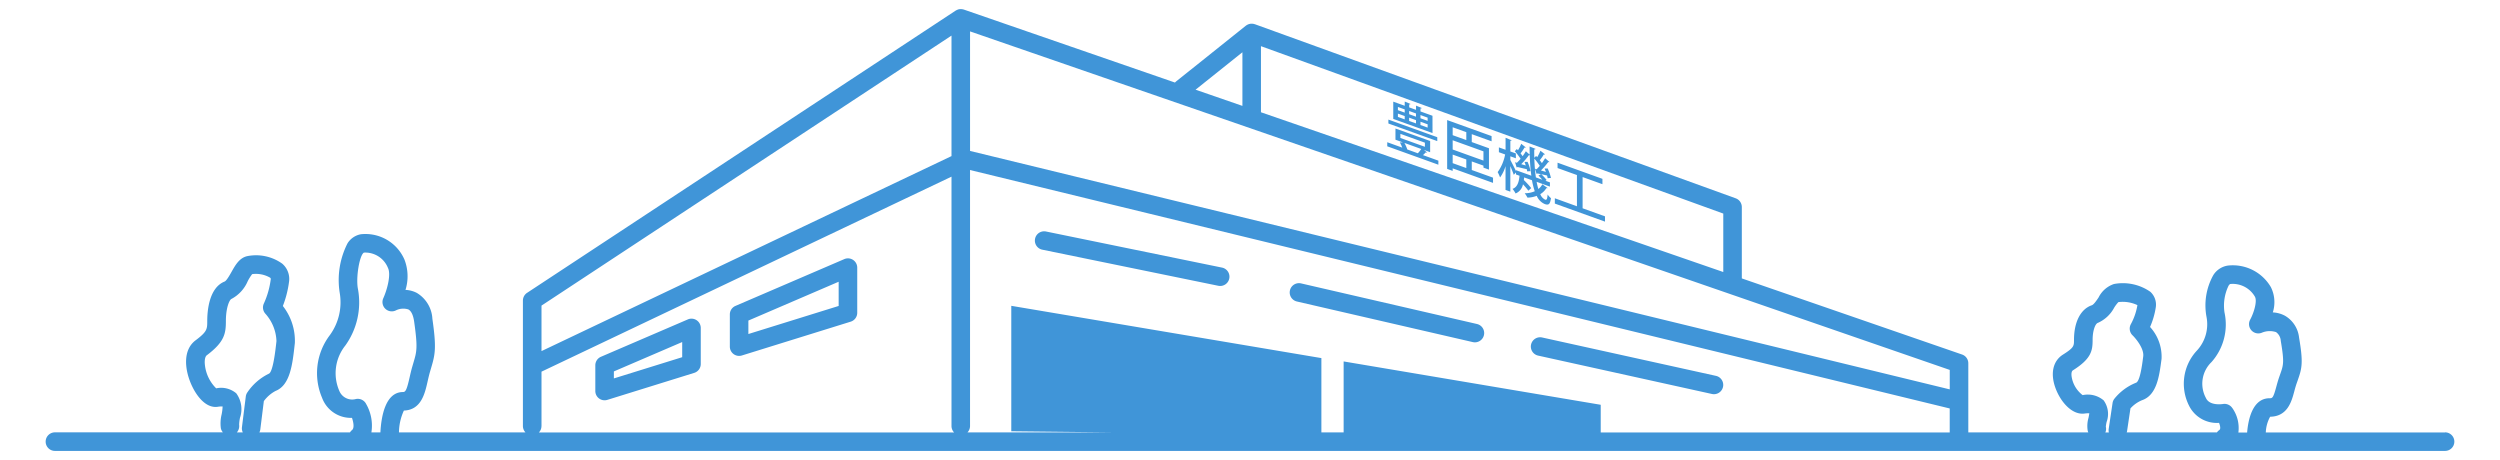
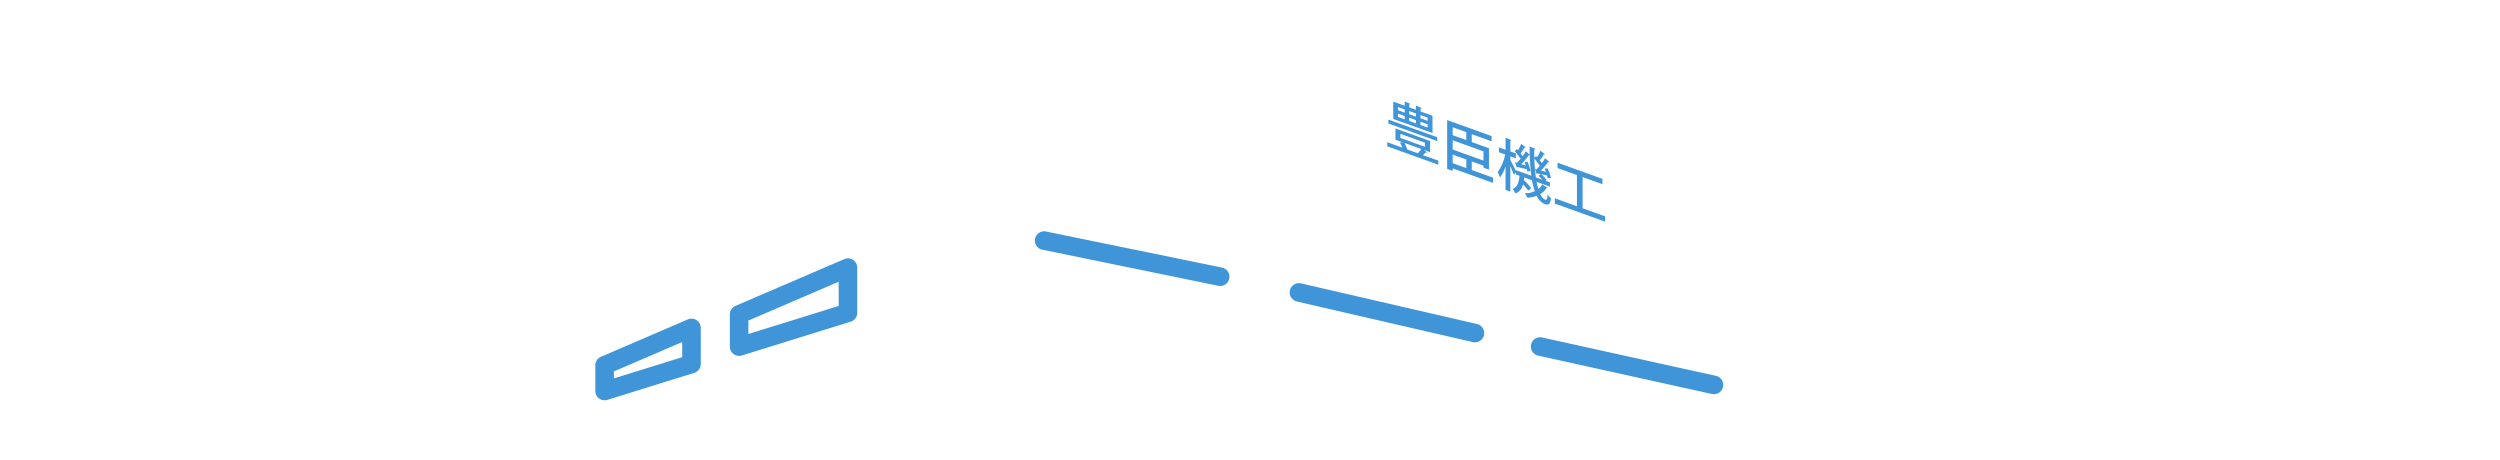
<svg xmlns="http://www.w3.org/2000/svg" viewBox="0 0 250 46">
-   <path d="M244.508 43.245H226.58c.019-.551.168-1.09.434-1.572 1.74-.028 2.142-1.526 2.41-2.52.065-.246.135-.5.222-.762l.128-.365c.431-1.218.558-1.767.134-4.26a2.886 2.886 0 0 0-1.408-2.19 2.854 2.854 0 0 0-1.22-.335 3.366 3.366 0 0 0-.195-2.532 4.406 4.406 0 0 0-4.309-2.15 2.08 2.08 0 0 0-1.446.955 6.215 6.215 0 0 0-.682 4.159 3.87 3.87 0 0 1-.952 3.378 4.86 4.86 0 0 0-.8 5.5 3.1 3.1 0 0 0 2.987 1.737h.022c.113.287.184.61.027.716a.933.933 0 0 0-.24.238h-9.022a.868.868 0 0 0 .03-.088l.344-2.312a3.212 3.212 0 0 1 1.145-.816c1.486-.5 1.734-2.383 1.954-4.045l.013-.1a4.4 4.4 0 0 0-1.15-3.183 7.896 7.896 0 0 0 .572-1.963 1.737 1.737 0 0 0-.546-1.557 4.817 4.817 0 0 0-3.632-.778 2.652 2.652 0 0 0-1.536 1.337c-.2.3-.485.722-.68.788-1.117.376-1.784 1.669-1.784 3.46 0 .614 0 .778-1.1 1.473-1 .63-1.283 1.873-.76 3.324.505 1.4 1.663 2.737 2.91 2.573.159-.024.32-.032.481-.025a5.95 5.95 0 0 1-.085.47c-.119.412-.144.845-.075 1.269a.928.928 0 0 0 .06.17h-12v-6.911a.928.928 0 0 0-.626-.877l-22.023-7.61v-7.138a.928.928 0 0 0-.612-.872L125.482 2.42h-.015a.928.928 0 0 0-.2-.046h-.03a.92.92 0 0 0-.172 0c-.023 0-.047.008-.069.012a.994.994 0 0 0-.199.06.897.897 0 0 0-.121.066c-.014.008-.03.012-.042.022l-.017.015c-.01.007-.02.011-.03.02l-6.967 5.568a.968.968 0 0 0-.121.119l-21.12-7.3c-.021-.007-.043-.01-.064-.016L96.25.926a.944.944 0 0 0-.19-.016h-.032a.926.926 0 0 0-.22.038l-.047.02a.906.906 0 0 0-.161.077c-.011.006-.023.009-.034.016L52.709 29.284a.928.928 0 0 0-.418.775v12.543c0 .238.093.468.259.64H39.896c.008-.755.176-1.5.493-2.186 1.728-.06 2.1-1.7 2.37-2.905.069-.3.138-.61.227-.923l.128-.438c.415-1.392.537-2.02.125-4.91a3.21 3.21 0 0 0-1.558-2.589 2.681 2.681 0 0 0-1.131-.3 4.613 4.613 0 0 0-.106-3.035 4.248 4.248 0 0 0-4.366-2.53 2 2 0 0 0-1.322.9 8.081 8.081 0 0 0-.788 4.933 5.58 5.58 0 0 1-.99 4.264 6.275 6.275 0 0 0-.772 6.253 3.066 3.066 0 0 0 2.992 2.01c.16.473.249 1.027 0 1.224a.934.934 0 0 0-.2.228h-9.06a.909.909 0 0 0 .092-.29l.354-2.835c.31-.427.714-.777 1.18-1.023 1.455-.581 1.686-2.66 1.908-4.67l.014-.12a5.634 5.634 0 0 0-1.2-3.7c.303-.781.511-1.597.619-2.428a2.015 2.015 0 0 0-.68-1.805 4.5 4.5 0 0 0-3.536-.745c-.76.19-1.155.89-1.538 1.57-.187.332-.5.886-.692.963-1.565.627-1.734 2.958-1.734 3.932 0 .823 0 1.072-1.163 1.943-1.284.963-1.09 2.854-.483 4.3.528 1.256 1.519 2.538 2.715 2.346.154-.027.31-.036.467-.027a4.833 4.833 0 0 1-.1.8c-.11.449-.135.913-.077 1.37a.9.9 0 0 0 .207.416H5.5a.928.928 0 0 0-.013 1.856H244.5a.928.928 0 0 0 .013-1.856h-.013l.008.01Zm-21.28-2.443a.939.939 0 0 0-.94-.4c-.014 0-1.327.22-1.694-.6a3 3 0 0 1 .556-3.594 5.653 5.653 0 0 0 1.3-4.961 4.57 4.57 0 0 1 .41-2.683c.073-.107.138-.16.17-.164a2.56 2.56 0 0 1 2.456 1.26c.263.444-.1 1.626-.469 2.308a.928.928 0 0 0 1.176 1.3c.449-.188.95-.208 1.411-.057.282.205.455.526.473.874.365 2.145.267 2.419-.056 3.33l-.134.385c-.1.3-.18.594-.258.877-.309 1.147-.4 1.147-.668 1.147-1.727 0-2.148 2.184-2.249 3.428h-.875a3.456 3.456 0 0 0-.61-2.455v.005Zm-12.644 1.875c.014-.166.041-.33.081-.491a2.313 2.313 0 0 0-.3-2.148 2.453 2.453 0 0 0-2.1-.526 2.868 2.868 0 0 1-1.1-1.84c-.029-.19-.05-.528.13-.641 1.83-1.154 1.967-1.953 1.967-3.042 0-.942.27-1.617.52-1.7a3.4 3.4 0 0 0 1.63-1.512c.123-.201.265-.39.424-.565.651-.084 1.312.02 1.905.3a6.002 6.002 0 0 1-.64 1.877.932.932 0 0 0 .158 1.147c.31.3 1.168 1.318 1.063 2.108l-.013.1c-.1.778-.316 2.4-.706 2.529a5.288 5.288 0 0 0-2.158 1.593.927.927 0 0 0-.19.441l-.385 2.581a.93.93 0 0 0 .017.361h-.353a.9.9 0 0 0 .05-.572Zm-76.22-6.534v7.1h-2.225v-7.434l-31.01-5.227v12.543l10.45.117H96.744a.921.921 0 0 0 .26-.64v-25.6l97.968 23.844v2.4h-34.9v-2.768l-25.709-4.335Zm60.61 2.795L97.005 15.093V3.14l97.97 33.852v1.945Zm-22.646-17.581v5.845l-46.232-15.975v-6.61l46.232 16.74ZM124.241 5.226v5.363l-4.685-1.62 4.685-3.743ZM95.15 3.56v12.05l-41 19.5v-4.55l41-27Zm-41 39.043v-5.437l41-19.5v24.938c0 .24.093.469.26.64H53.89a.922.922 0 0 0 .257-.64h.002Zm-17.557-2.245a.94.94 0 0 0-1-.457 1.389 1.389 0 0 1-1.644-.772 4.428 4.428 0 0 1 .58-4.572 7.393 7.393 0 0 0 1.266-5.658c-.226-1.126.158-3.409.6-3.639a2.442 2.442 0 0 1 2.4 1.53c.328.655-.075 2.17-.466 3.035a.93.93 0 0 0 1.254 1.218 1.657 1.657 0 0 1 1.252-.1c.363.192.514.762.577 1.2.376 2.633.265 3.006-.066 4.119l-.133.456c-.1.347-.178.693-.253 1.025-.284 1.259-.408 1.46-.658 1.46-1.763 0-2.179 2.439-2.262 4.039h-.9a4.34 4.34 0 0 0-.549-2.882l.002-.002Zm-12.679 2.11c.007-.231.035-.461.084-.687a2.678 2.678 0 0 0-.37-2.447 2.341 2.341 0 0 0-2.01-.5 3.867 3.867 0 0 1-1.123-2.3c-.062-.489.01-.876.188-1.01 1.778-1.334 1.906-2.185 1.906-3.429 0-1.276.336-2.115.568-2.208a3.6 3.6 0 0 0 1.618-1.774c.126-.245.274-.48.441-.7a2.822 2.822 0 0 1 1.786.35c.062.04.09.115.07.185a8.365 8.365 0 0 1-.677 2.385.933.933 0 0 0 .135 1.03 4.317 4.317 0 0 1 1.116 2.738l-.012.119c-.09.816-.33 2.984-.752 3.152a5.465 5.465 0 0 0-2.155 1.881.919.919 0 0 0-.148.4l-.384 3.07a.915.915 0 0 0 .088.52h-.6a.956.956 0 0 0 .23-.775h.001Z" style="fill:#4095d8;stroke-width:0" />
  <path d="M85.305 25.989a.927.927 0 0 0-.877-.077l-10.884 4.68a.926.926 0 0 0-.56.854v3.217a.928.928 0 0 0 1.202.886l10.885-3.383a.928.928 0 0 0 .653-.887v-4.514a.928.928 0 0 0-.419-.776Zm-1.439 4.607-9.028 2.806v-1.346l9.028-3.882v2.422ZM69.658 32.019a.927.927 0 0 0-.877-.077l-8.689 3.737a.927.927 0 0 0-.56.853V39.1c-.001.512.413.927.925.928h.002a.937.937 0 0 0 .275-.041l8.69-2.7a.928.928 0 0 0 .652-.886v-3.6a.928.928 0 0 0-.418-.782Zm-1.438 3.7-6.833 2.123v-.7l6.833-2.938v1.514ZM122.193 26.758l-17.59-3.608a.928.928 0 1 0-.374 1.818l17.591 3.608a.928.928 0 1 0 .373-1.818ZM147.698 32.4l-17.59-4.06a.928.928 0 0 0-.417 1.81l17.59 4.06a.928.928 0 1 0 .417-1.809ZM171.396 39.42a.928.928 0 0 0 .2-1.834l-17.365-3.834a.928.928 0 1 0-.4 1.812l17.365 3.834a.897.897 0 0 0 .2.023ZM143.727 13.72l-4.888-1.76v.39l4.888 1.76v-.39ZM143.84 16.066l-1.544-.555c.098-.086.192-.177.28-.273.066.024.116.025.132 0l-.317-.242.623.224V14.1l-3.468-1.248v1.119l.74.267h-.3c.093.168.174.344.24.525l-1.5-.54v.408l5.111 1.84.002-.405Zm-3.8-2.27v-.411l2.45.882v.412l-2.45-.882Zm1.742 1.53-1.052-.38a3.84 3.84 0 0 0-.29-.655l1.687.608a3.268 3.268 0 0 1-.342.427h-.003ZM143.248 11.577l-1.2-.433v-.306c.083.019.117 0 .123-.04l-.568-.237v.423l-.685-.246v-.306c.084.019.117 0 .123-.04l-.568-.238v.423l-1.147-.413v1.726l3.925 1.413-.003-1.726Zm-2.778.359-.679-.245v-.33l.68.245v.33Zm0-.675-.679-.244v-.322l.68.245v.32Zm1.13 1.08-.685-.245v-.33l.685.248v.328Zm0-.673-.685-.247v-.322l.685.246v.323Zm1.164 1.093-.718-.26v-.328l.718.259v.329Zm0-.674-.718-.26v-.322l.718.259v.323ZM145.267 16.836l4.036 1.453v-.523L147.176 17v-.857l1.17.42v.2l.55.2v-2.137l-1.72-.62v-.79l1.982.714v-.523l-4.443-1.6v4.883l.551.2.001-.254Zm0-4.11 1.364.492v.79l-1.364-.49v-.791Zm0 1.3 3.078 1.109v.924l-3.078-1.108v-.924Zm0 1.432 1.364.49v.858l-1.364-.491v-.857ZM150.007 17.744a3.66 3.66 0 0 0 .546-1.134v2.383l.48.173v-2.562c.133.316.277.673.344.876l.223-.238v.206l.351.126c-.056.6-.2 1.142-.7 1.312.12.142.223.297.306.462.387-.162.665-.508.74-.92.192.204.372.417.54.64l.284-.26a8.445 8.445 0 0 0-.74-.806c.016-.083.027-.174.038-.26l.78.282c.062.373.155.741.278 1.1a2.5 2.5 0 0 1-1.008.2c.105.138.198.286.278.44.317-.007.63-.068.925-.18.152.365.438.66.8.82.4.142.54.022.624-.588a1.616 1.616 0 0 1-.334-.37c-.033.466-.1.576-.25.521a1.01 1.01 0 0 1-.484-.553c.249-.147.457-.353.607-.6.067.023.106.015.117-.019l-.517-.364a1.474 1.474 0 0 1-.4.47 6.544 6.544 0 0 1-.172-.719l1.33.48v-.425l-.445-.16.117-.075a4.36 4.36 0 0 0-.54-.583l.58.13c.025.09.045.18.061.272l.328-.027a4.335 4.335 0 0 0-.328-.948l-.307.012c.045.105.09.216.134.332l-.5-.146c.266-.26.51-.54.73-.84.061.022.105.022.122-.006l-.434-.379c-.097.17-.205.335-.323.491a6.475 6.475 0 0 0-.212-.288c.153-.181.289-.376.407-.583.055.025.106.021.122-.006l-.462-.36a3.979 3.979 0 0 1-.323.646c-.039-.047-.072-.082-.11-.124l-.179.187c-.006-.275-.01-.56-.006-.848.084.02.123 0 .123-.05l-.59-.24c0 .277.006.552.011.821l-.384-.339c-.089.151-.2.323-.323.491a5.63 5.63 0 0 0-.206-.28c.148-.187.281-.385.4-.592.061.027.106.021.122-.006l-.457-.359a3.846 3.846 0 0 1-.323.646l-.112-.124-.205.216c.21.24.403.494.579.76-.115.14-.24.274-.373.4l-.178-.054.156.518c.04 0 .073-.007.078-.044.24.058.574.14.936.22.017.078.028.15.039.215l.328-.015a3.9 3.9 0 0 0-.29-.934h-.306c.045.116.089.243.128.363l-.457-.13c.284-.28.543-.583.774-.908.027.011.055.02.083.025.015.682.067 1.362.156 2.037l-1.531-.55v.094a31.457 31.457 0 0 0-.568-1.118v-.367l.551.2v-.484l-.551-.2v-1.074c.084.014.117 0 .122-.045l-.6-.249v1.2l-.668-.24v.483l.624.225a4.388 4.388 0 0 1-.746 1.764c.093.172.173.35.24.534Zm3.975-1.163a6.327 6.327 0 0 1-.322.346l-.167-.054.167.51a.062.062 0 0 0 .077-.04l.001-.003.351.082-.245.134c.123.123.268.28.385.417l-.64-.231a17.071 17.071 0 0 1-.156-1.887c.197.23.379.472.544.726h.005ZM160.5 21.635l-2.239-.807v-3.123l1.982.714v-.535l-4.487-1.615v.535l1.938.7v3.123l-2.21-.8v.53l5.016 1.805v-.527Z" style="fill:#4095d8;stroke-width:0" />
</svg>